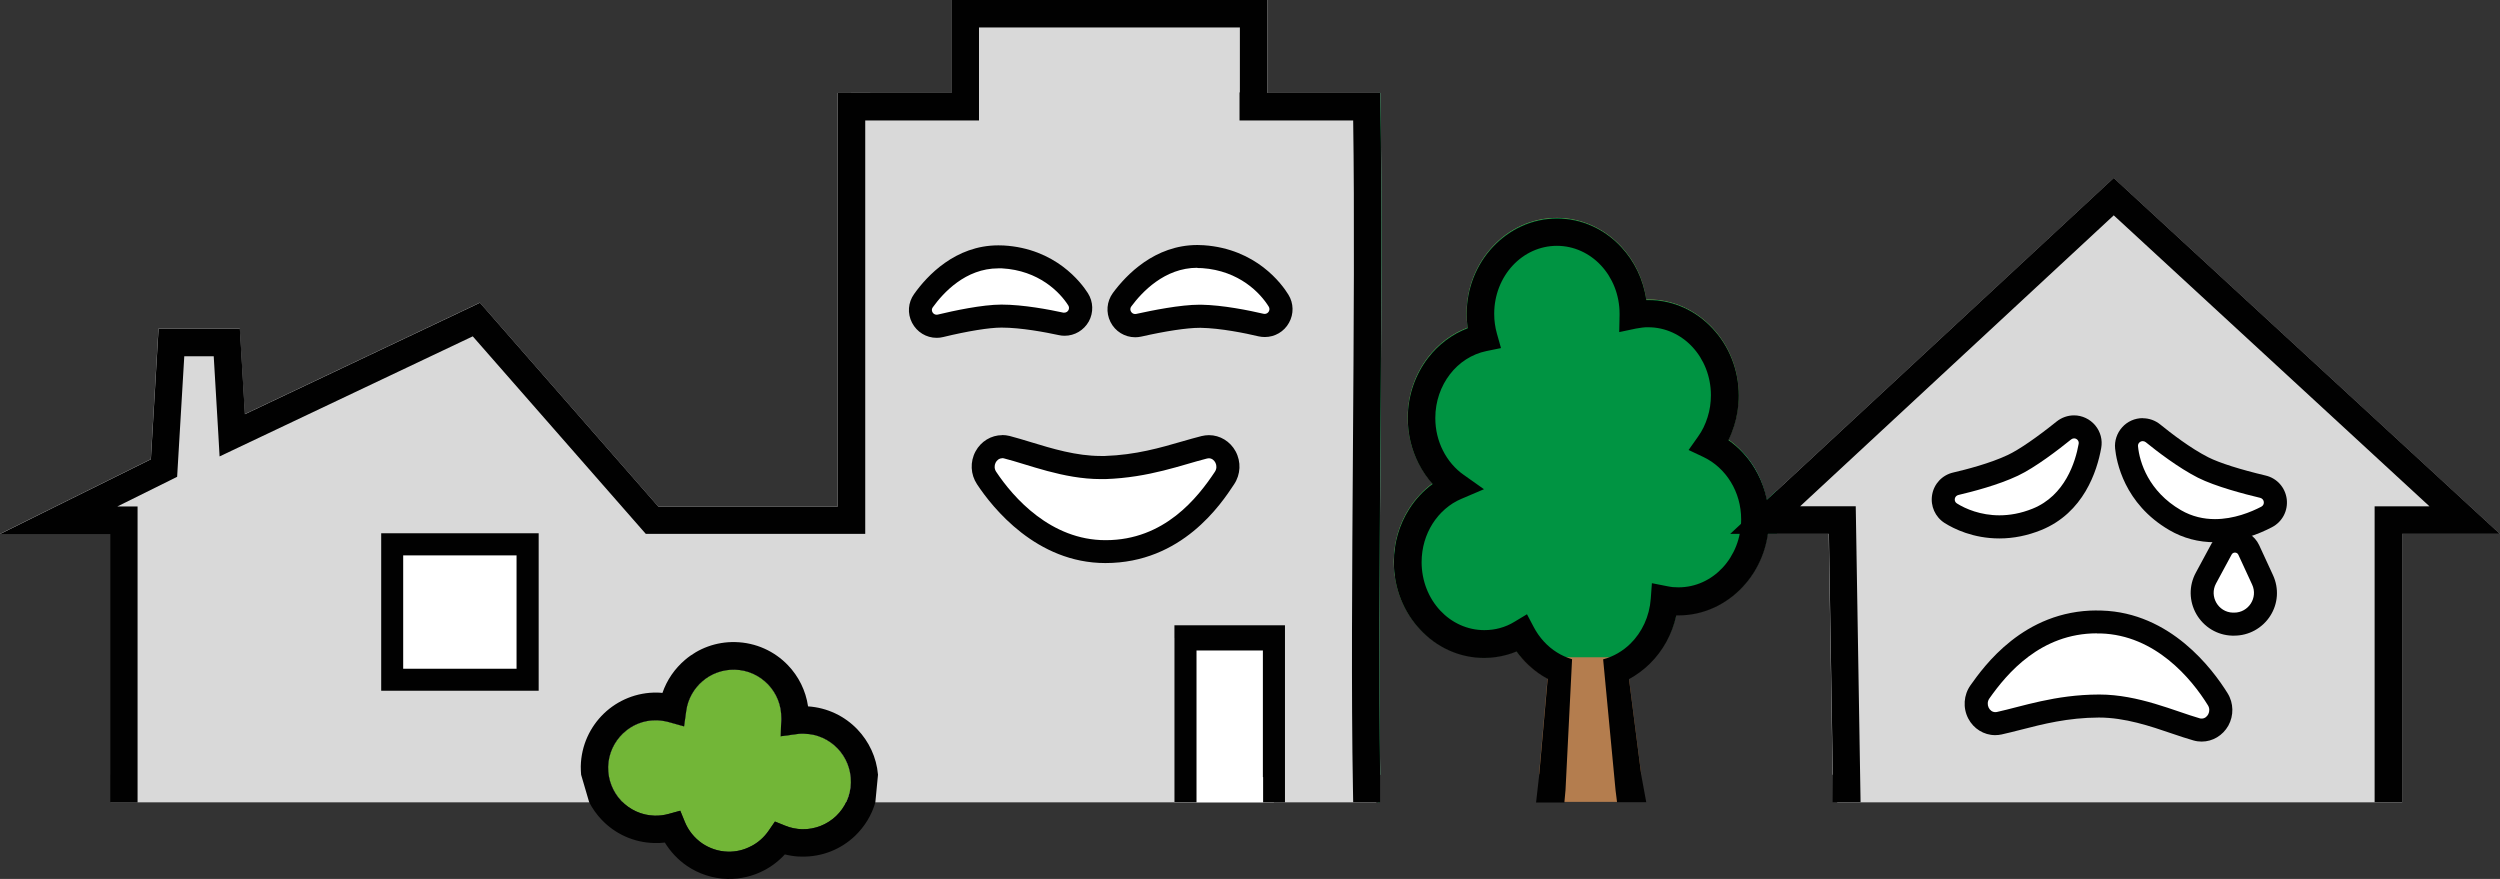
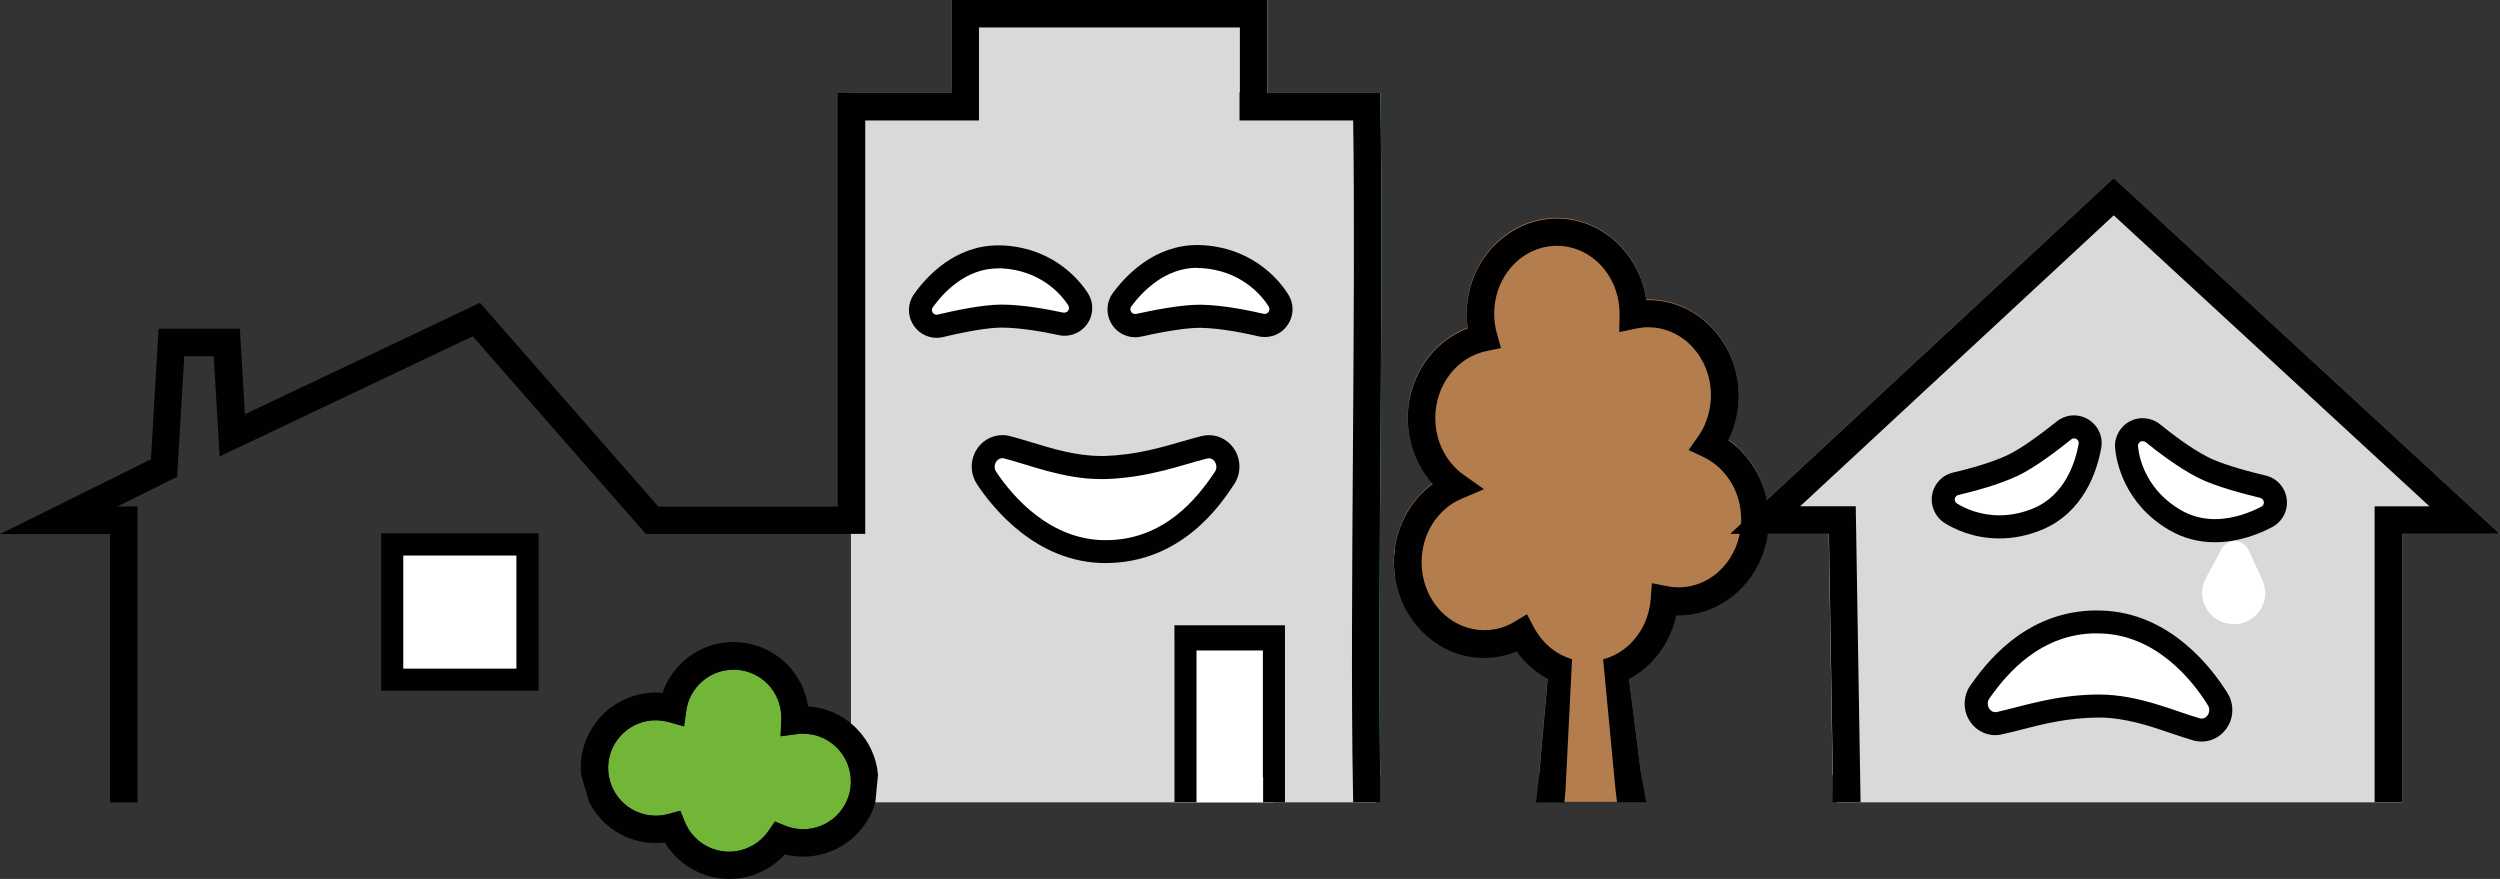
<svg xmlns="http://www.w3.org/2000/svg" id="Layer_2" data-name="Layer 2" viewBox="0 0 217.34 76.41">
  <rect x="0" y="0" width="217.34" height="76.41" fill="#333333" stroke="none" />
  <defs>
    <style>
      .cls-1 {
        fill: #009442;
      }

      .cls-1, .cls-2, .cls-3, .cls-4, .cls-5, .cls-6 {
        stroke-width: 0px;
      }

      .cls-2 {
        fill: #010101;
      }

      .cls-3 {
        fill: #d9d9d9;
      }

      .cls-4 {
        fill: #b47d4e;
      }

      .cls-5 {
        fill: #fff;
      }

      .cls-6 {
        fill: #72b637;
      }
    </style>
  </defs>
  <path class="cls-3" d="M159.72,67.36v2.39h49.11v-2.39h0v-20.94s5.44,0,5.44,0h3.06l-2.25-2.07-30.51-28.12-.81-.75-.81.75-29.37,27.25c-.2-1.02-.56-1.98-1.07-2.83-.34-.55-.74-1.05-1.19-1.51v12c.05-.05.11-.1.16-.16,1.14-1.22,1.91-2.8,2.17-4.57h5.33l.34,20.94" />
  <path class="cls-4" d="M145.72,53.44c.07,0,.14,0,.2,0,2.1,0,4-.88,5.41-2.31v-12c-.33-.34-.69-.65-1.08-.92.2-.4.37-.82.5-1.25.26-.83.4-1.71.4-2.62,0-2.27-.87-4.34-2.28-5.84-1.43-1.52-3.4-2.47-5.57-2.47-.06,0-.13,0-.19,0-.25-1.79-1.04-3.39-2.19-4.62-1.43-1.52-3.4-2.47-5.57-2.47s-4.15.94-5.57,2.47c-1.41,1.5-2.28,3.57-2.28,5.84,0,.4.03.8.09,1.21v.02c-1.35.51-2.54,1.41-3.43,2.56-1.11,1.43-1.78,3.27-1.78,5.26,0,1.4.33,2.73.92,3.9.34.67.75,1.28,1.24,1.82-.8.59-1.49,1.34-2.04,2.19-.84,1.32-1.33,2.91-1.33,4.62,0,2.27.87,4.34,2.28,5.84,1.43,1.52,3.4,2.47,5.57,2.47.68,0,1.35-.1,2-.28.28-.08.54-.17.81-.28.61.85,1.38,1.58,2.26,2.12.15.09.3.18.45.26l-.74,8.36h1.71-.29s-.43,0-.43,0v2.39h6.72v-2.39h1s.17,0,.17,0l-1.07-8.37c.66-.36,1.27-.81,1.81-1.34,1.12-1.11,1.94-2.56,2.3-4.2Z" />
-   <path class="cls-3" d="M75.66,69.75V8.08h-2.84v35.95h-15.6l-14.91-17.04-.6-.68-.81.39-19.62,9.3-.37-6.3-.07-1.13h-7.06l-.07,1.13-.6,10.22-8.54,4.23-4.58,2.27h9.58v20.94h.02v2.39h44.57s-.1-.08-.15-.13c-.73-.77-1.18-1.81-1.15-2.96v-.02s0,0,0,0h0s0,0,0,0c.03-1.13.52-2.15,1.28-2.88.77-.73,1.81-1.18,2.96-1.15h.02s0,0,0,0h0c.15,0,.32.02.5.04h0c.18.03.35.06.52.11l1.32.37.19-1.36c.14-1.03.67-1.94,1.42-2.58.75-.64,1.72-1.01,2.78-.99,1.14.02,2.17.51,2.91,1.28.73.76,1.17,1.81,1.15,2.95h0v.06h0v.08s-.07,1.42-.07,1.42l1.41-.19c.1-.01.2-.02.32-.03.12,0,.23,0,.32,0,1.14.02,2.17.51,2.91,1.28.73.77,1.18,1.81,1.15,2.96-.01.62-.17,1.2-.43,1.72h2.12Z" />
  <g>
    <path class="cls-3" d="M121.31,47.41c-.08.47-.13.95-.13,1.44s.05.98.13,1.46v-2.9Z" />
    <path class="cls-3" d="M119.64,67.36h.35c-.12-7.95-.05-18.2.02-28.44.07-10.77.15-21.55,0-29.66l-.02-1.18h-9.8V0h-27.46v8.08h-8.75v61.67h45.67v-2.39Z" />
  </g>
  <g>
    <path class="cls-1" d="M119.91,67.36h-.47s.55,0,.55,0c-.12-7.95-.05-18.2.02-28.44.07-10.77.15-21.55,0-29.66l-.02-1.18h-.18v61.67h.1v-2.39Z" />
-     <path class="cls-1" d="M153.59,43.48c-.2-1.02-.56-1.98-1.07-2.83-.59-.97-1.36-1.8-2.27-2.43.2-.4.37-.82.5-1.25.26-.83.4-1.71.4-2.62,0-2.27-.87-4.34-2.28-5.84-1.43-1.52-3.4-2.47-5.57-2.47-.06,0-.13,0-.19,0-.25-1.79-1.04-3.39-2.19-4.62-1.43-1.52-3.4-2.47-5.57-2.47s-4.15.94-5.57,2.47c-1.41,1.5-2.28,3.57-2.28,5.84,0,.4.03.8.09,1.21v.02c-1.35.51-2.54,1.41-3.43,2.56-1.11,1.43-1.78,3.27-1.78,5.26,0,1.4.33,2.73.92,3.9.34.67.75,1.28,1.24,1.82-.8.59-1.49,1.34-2.04,2.19-.84,1.32-1.33,2.91-1.33,4.62,0,2.27.87,4.34,2.28,5.84,1.43,1.52,3.4,2.47,5.57,2.47.68,0,1.35-.1,2-.28.28-.08.54-.17.81-.28.14.19.29.37.44.55h11.59c.89-1.04,1.56-2.3,1.87-3.71.07,0,.14,0,.2,0,2.18,0,4.15-.94,5.57-2.47,1.14-1.22,1.91-2.8,2.17-4.57h.81v-3.76l-.89.83Z" />
  </g>
  <rect class="cls-5" x="102.1" y="55.46" width="8.65" height="14.29" />
  <rect class="cls-5" x="35.05" y="48.28" width="9.86" height="9.86" />
  <path class="cls-6" d="M65.29,73.57c.61-.31,1.14-.78,1.53-1.35l.55-.8.89.36c.24.1.48.17.72.22.25.05.5.08.75.09,1.15.02,2.19-.42,2.96-1.15.77-.74,1.26-1.76,1.28-2.91.02-1.15-.42-2.19-1.15-2.96-.74-.77-1.76-1.26-2.91-1.28-.1,0-.2,0-.32,0-.12,0-.22.02-.32.03l-1.41.19.06-1.42v-.08h0v-.06h0c.02-1.14-.42-2.19-1.15-2.95-.74-.77-1.76-1.26-2.91-1.28-1.06-.02-2.03.35-2.78.99-.75.64-1.28,1.55-1.42,2.58l-.19,1.36-1.32-.37c-.17-.05-.34-.08-.52-.11h0c-.18-.03-.35-.04-.5-.05h0s0,0,0,0h-.02c-1.15-.03-2.19.41-2.96,1.15-.76.73-1.25,1.75-1.28,2.88h0s0,.02,0,.02c-.02,1.15.42,2.19,1.15,2.96.73.76,1.75,1.25,2.88,1.28h0s0,0,0,0h.02c.19,0,.4,0,.61-.03.21-.03.41-.07.59-.12l1.02-.28.4.98c.31.75.83,1.39,1.49,1.85.65.44,1.42.71,2.25.73.71.02,1.39-.15,1.98-.46h0Z" />
  <g>
    <path class="cls-2" d="M119.98,69.74h-1.17s-1.17,0-1.17,0l-.02-1.17c-.15-8.11-.07-18.89,0-29.66.07-10.24.14-20.49.02-28.44h-9.88v-2.44h.03V2.39h-22.68v8.08h-9.89v35.94h-18.54s-.54,0-.54,0l-.36-.41-14.68-16.76-20.41,9.68-1.6.76-.1-1.77-.41-6.94h-2.56l-.58,9.79-.04.69-.62.31-4.58,2.27h1.76v25.73h-2.39v-2.39h0v-20.94H0l4.58-2.27,8.54-4.23.6-10.22.07-1.13h7.06l.07,1.13.37,6.3,19.62-9.3.81-.39.6.68,14.91,17.04h15.6V8.08h9.89V0h27.46v8.08h9.8l.02,1.18c.15,8.11.07,18.89,0,29.66-.07,10.25-.14,20.49-.02,28.44h0" />
    <polygon class="cls-2" points="104 69.75 104.02 69.75 104.02 67.56 104.02 67.29 104.02 56.82 104.02 56.55 109.79 56.55 109.79 56.82 109.79 67.29 109.79 67.56 109.81 67.56 109.81 69.75 110.75 69.75 111.71 69.75 111.71 68.65 111.71 67.29 111.71 56.82 111.71 55.46 111.71 54.36 110.75 54.36 109.81 54.36 104 54.36 103.06 54.36 102.1 54.36 102.1 55.46 102.1 56.82 102.1 67.29 102.1 68.65 102.1 69.75 103.06 69.75 104 69.75 104 69.75" />
    <path class="cls-2" d="M34.09,46.36h12.74v13.69h-13.69v-13.69h.96ZM44.91,48.28h-9.86v9.86h9.86v-9.86h0Z" />
    <path class="cls-2" d="M76.1,69.75c-.32,1.13-.94,2.12-1.76,2.91-1.21,1.16-2.86,1.85-4.66,1.81-.41,0-.8-.05-1.18-.13-.09-.02-.18-.04-.27-.06-.52.57-1.15,1.05-1.85,1.41h0c-.93.48-2,.74-3.12.72-1.32-.03-2.54-.45-3.55-1.14-.77-.53-1.42-1.22-1.91-2.02-.28.03-.57.05-.89.04h0s0,0,0,0h-.02c-1.81-.04-3.43-.81-4.58-2.02-.43-.45-.8-.97-1.09-1.53l-.7-2.39c-.02-.24-.03-.48-.03-.72h0s0-.02,0-.02c.04-1.81.81-3.42,2.01-4.58,1.2-1.15,2.84-1.85,4.64-1.82h0s0,0,0,0h.02c.15,0,.29.02.43.03.39-1.13,1.07-2.11,1.96-2.87,1.17-1,2.71-1.59,4.37-1.55,1.81.04,3.43.81,4.58,2.01.92.96,1.55,2.2,1.75,3.58,1.69.11,3.2.86,4.29,2,1,1.05,1.66,2.42,1.79,3.94l-.23,2.39ZM65.29,73.57c.61-.31,1.14-.78,1.53-1.35l.55-.8.89.36c.24.1.48.17.72.22.25.05.5.08.75.09,1.15.02,2.19-.42,2.96-1.15.77-.74,1.26-1.76,1.28-2.91.02-1.15-.42-2.19-1.15-2.96-.74-.77-1.76-1.26-2.91-1.28-.1,0-.2,0-.32,0-.12,0-.22.02-.32.03l-1.41.19.06-1.42v-.08h0v-.06h0c.02-1.14-.42-2.19-1.15-2.95-.74-.77-1.76-1.26-2.91-1.28-1.06-.02-2.03.35-2.78.99-.75.64-1.28,1.55-1.42,2.58l-.19,1.36-1.32-.37c-.17-.05-.34-.08-.52-.11h0c-.18-.03-.35-.04-.5-.05h0s0,0,0,0h-.02c-1.15-.03-2.19.41-2.96,1.15-.76.73-1.25,1.75-1.28,2.88h0s0,.02,0,.02c-.02,1.15.42,2.19,1.15,2.96.73.76,1.75,1.25,2.88,1.28h0s0,0,0,0h.02c.19,0,.4,0,.61-.03.21-.03.41-.07.59-.12l1.02-.28.4.98c.31.75.83,1.39,1.49,1.85.65.44,1.42.71,2.25.73.71.02,1.39-.15,1.98-.46h0Z" />
  </g>
  <path class="cls-2" d="M143.12,69.74h-1.49s-1.05,0-1.05,0l-.13-1.04-1.08-11.38c.9-.24,1.72-.72,2.38-1.37.99-.98,1.65-2.35,1.76-3.9l.1-1.35,1.32.26c.18.04.35.06.49.08.14.01.3.02.5.02,1.5,0,2.85-.65,3.83-1.7,1-1.07,1.62-2.56,1.62-4.21,0-1.2-.33-2.32-.9-3.25-.58-.95-1.41-1.71-2.38-2.17l-1.29-.61.82-1.16c.36-.5.64-1.07.83-1.69.19-.59.29-1.24.29-1.91,0-1.65-.62-3.14-1.62-4.21-.98-1.05-2.34-1.7-3.83-1.7-.2,0-.38,0-.53.03h0c-.17.02-.34.05-.52.08l-1.47.31.03-1.5v-.02c0-.12,0,.24,0-.07,0-1.65-.62-3.14-1.62-4.21-.98-1.05-2.34-1.7-3.83-1.7s-2.85.65-3.83,1.7c-1,1.07-1.62,2.56-1.62,4.21,0,.31.02.61.06.88.04.29.1.58.18.86l.35,1.24-1.27.26c-1.26.26-2.38.99-3.17,2.02-.79,1.03-1.27,2.35-1.27,3.8,0,1.03.24,1.99.66,2.82.43.86,1.06,1.6,1.82,2.13l1.75,1.24-1.97.84c-1.02.43-1.89,1.2-2.5,2.16-.6.95-.95,2.1-.95,3.34,0,1.65.62,3.14,1.62,4.21.98,1.05,2.34,1.7,3.83,1.7.48,0,.93-.06,1.36-.18.45-.12.88-.31,1.27-.55l1.08-.65.59,1.12c.48.91,1.18,1.68,2.02,2.2.4.25.84.45,1.31.59h0l-.57,11.37-.1,1.09h-2.46l.27-2.39h0l.74-8.36c-.15-.08-.31-.17-.45-.26-.88-.55-1.64-1.27-2.26-2.12-.26.11-.53.2-.81.28-.65.18-1.32.28-2,.28-2.18,0-4.15-.94-5.57-2.47-1.41-1.5-2.28-3.57-2.28-5.84,0-1.71.49-3.3,1.33-4.62.54-.86,1.23-1.6,2.04-2.19-.49-.54-.91-1.16-1.24-1.82-.59-1.17-.92-2.5-.92-3.9,0-1.99.67-3.82,1.78-5.26.89-1.15,2.08-2.05,3.43-2.56v-.02c-.06-.41-.09-.81-.09-1.21,0-2.27.87-4.34,2.28-5.84,1.43-1.52,3.4-2.47,5.57-2.47s4.15.94,5.57,2.47c1.15,1.23,1.94,2.83,2.19,4.62.07,0,.13,0,.19,0,2.18,0,4.15.94,5.57,2.47,1.41,1.5,2.28,3.57,2.28,5.84,0,.91-.14,1.79-.4,2.62-.14.43-.3.85-.5,1.25.91.64,1.68,1.46,2.27,2.43.79,1.3,1.25,2.84,1.25,4.49,0,2.27-.87,4.34-2.28,5.84-1.43,1.52-3.4,2.47-5.57,2.47-.06,0-.13,0-.2,0-.36,1.64-1.17,3.09-2.3,4.2-.54.53-1.15.98-1.81,1.34l1.07,8.37h0l.44,2.39Z" />
  <g>
    <g>
      <path class="cls-5" d="M81.42,28.37c-.53,0-1.01-.29-1.25-.77-.24-.47-.2-1.03.11-1.46,1.02-1.42,3.22-3.81,6.51-3.81.13,0,.25,0,.38.01,4.05.23,6.03,2.88,6.55,3.69.28.43.29.98.05,1.43-.25.45-.72.73-1.23.73h-.11l-.2-.03c-1.16-.25-3.37-.67-5.17-.67-1.57,0-4,.53-5.31.85-.11.03-.22.04-.33.04Z" />
      <path class="cls-2" d="M86.79,23.33c.11,0,.21,0,.32,0,3.2.18,5.03,2.07,5.76,3.22.18.28-.03.63-.34.63-.03,0-.06,0-.09,0-1.19-.26-3.48-.7-5.38-.7h0c-1.67,0-4.17.54-5.54.87-.03,0-.07.01-.1.01-.31,0-.53-.37-.33-.64.9-1.25,2.84-3.39,5.7-3.39M86.79,21.33c-3.74,0-6.2,2.65-7.32,4.23-.53.74-.6,1.69-.18,2.5.42.81,1.24,1.31,2.14,1.31.19,0,.38-.02.57-.07,2.15-.52,4-.82,5.07-.82,1.71,0,3.84.41,4.96.65.17.04.34.06.52.06.88,0,1.68-.48,2.11-1.25.42-.77.39-1.71-.08-2.45-.58-.91-2.81-3.89-7.33-4.15-.15,0-.29-.01-.44-.01h0Z" />
    </g>
    <g>
      <path class="cls-5" d="M96.11,47.95c-5.51,0-9.07-4.48-10.34-6.4-.36-.55-.39-1.25-.08-1.83.29-.55.85-.89,1.44-.89.13,0,.27.02.4.05.54.14,1.15.32,1.81.52,1.82.56,4.08,1.25,6.36,1.25,0,0,.25,0,.38,0,2.82-.1,5.13-.77,6.99-1.31.58-.17,1.12-.33,1.63-.46.13-.03.26-.05.4-.05.59,0,1.15.34,1.44.89.31.58.28,1.29-.08,1.83-1.05,1.58-4.23,6.4-10.33,6.4h-.02Z" />
      <path class="cls-2" d="M87.13,39.83s.1,0,.15.02c2.1.53,5.16,1.8,8.41,1.8.14,0,.28,0,.42,0,3.82-.13,6.64-1.24,8.83-1.79.05-.01.1-.02.15-.02.51,0,.86.67.53,1.17-1.5,2.26-4.39,5.95-9.49,5.95h-.03c-4.74,0-8-3.69-9.5-5.95-.33-.5.01-1.17.53-1.17M87.13,37.83c-.96,0-1.85.54-2.32,1.41-.49.91-.44,2,.13,2.86,1.36,2.06,5.18,6.85,11.16,6.85,6.66,0,10.07-5.15,11.19-6.85.57-.86.62-1.95.13-2.86-.47-.87-1.36-1.41-2.32-1.41-.21,0-.43.03-.64.08-.52.13-1.08.29-1.67.46-1.9.55-4.04,1.18-6.74,1.27-.12,0-.23,0-.35,0-2.14,0-4.23-.64-6.07-1.2-.66-.2-1.28-.39-1.86-.54-.21-.05-.43-.08-.64-.08h0Z" />
    </g>
    <g>
      <path class="cls-5" d="M98.69,28.31c-.53,0-1.02-.3-1.26-.78-.24-.48-.19-1.04.12-1.47,1.04-1.41,3.26-3.76,6.55-3.76.16,0,.32,0,.48.02,4.09.29,6.06,3,6.57,3.83.27.44.28.98.03,1.43-.25.45-.72.73-1.23.73h-.12l-.21-.04c-1.17-.27-3.4-.73-5.23-.76h-.11c-1.6,0-4,.49-5.29.78l-.11.02h-.21Z" />
      <path class="cls-2" d="M104.1,23.3c.14,0,.27,0,.41.01,3.24.23,5.06,2.17,5.79,3.35.17.28-.04.63-.35.63-.03,0-.06,0-.1-.01-1.2-.28-3.52-.76-5.44-.79-.04,0-.08,0-.12,0-1.69,0-4.14.5-5.51.8-.03,0-.06.01-.1.01-.32,0-.54-.38-.33-.66.92-1.24,2.89-3.36,5.74-3.36M104.1,21.3h0c-3.72,0-6.2,2.61-7.35,4.17-.54.74-.62,1.7-.21,2.52.41.82,1.24,1.33,2.15,1.33.18,0,.36-.02.54-.06,2.12-.48,3.97-.76,5.07-.76h.09c1.73.03,3.89.47,5.02.74.18.04.37.06.55.06.87,0,1.68-.47,2.1-1.24.43-.76.41-1.7-.05-2.44-.57-.93-2.79-3.98-7.35-4.3-.19-.01-.37-.02-.55-.02h0Z" />
    </g>
  </g>
  <path class="cls-2" d="M159.34,67.35h0l-.34-20.94h-8.58l2.23-2.07,30.3-28.12.81-.75.81.75,30.51,28.12,2.25,2.07h-8.5s0,20.94,0,20.94h0v2.39h-2.39v-24.53s0-1.19,0-1.19h4.77l-27.45-25.3-27.26,25.29h4.83l.02,1.18.38,23.33.02,1.22h-2.43" />
  <g>
    <g>
      <path class="cls-5" d="M173.82,45.8c-2.04,0-3.53-.74-4.23-1.19-.48-.3-.73-.86-.64-1.42.09-.56.51-1.01,1.07-1.14,1.15-.27,3.33-.83,4.96-1.6,1.42-.67,3.39-2.19,4.44-3.03.25-.2.56-.31.88-.31.42,0,.82.19,1.09.51.27.32.38.74.3,1.15-.33,1.82-1.37,5.07-4.61,6.38-1.07.43-2.17.65-3.26.65Z" />
      <path class="cls-2" d="M180.31,38.11c.24,0,.45.21.4.48-.28,1.57-1.18,4.49-4,5.63-1.04.42-2.01.58-2.89.58-1.64,0-2.94-.56-3.69-1.03-.31-.19-.23-.66.13-.74,1.19-.28,3.45-.86,5.16-1.67,1.51-.71,3.54-2.27,4.64-3.16.08-.06.17-.09.25-.09M180.31,36.11h0c-.55,0-1.08.19-1.51.53-1.73,1.39-3.27,2.45-4.24,2.91-1.54.73-3.64,1.27-4.76,1.53-.95.22-1.67.98-1.83,1.95-.16.96.27,1.92,1.09,2.44.8.5,2.47,1.34,4.76,1.34,1.23,0,2.45-.25,3.64-.73,3.68-1.5,4.85-5.11,5.21-7.13.13-.7-.06-1.42-.52-1.97-.46-.55-1.14-.87-1.85-.87h0Z" />
    </g>
    <g>
      <path class="cls-5" d="M191.4,63.48c-.15,0-.3-.02-.44-.06-.54-.15-1.14-.36-1.79-.58-1.9-.65-4.26-1.45-6.67-1.45-2.86,0-5.19.61-7.06,1.09-.59.15-1.14.29-1.65.4-.11.02-.23.04-.35.04-.6,0-1.16-.35-1.45-.91-.31-.6-.26-1.31.13-1.86,1.06-1.5,4.3-6.08,10.17-6.08.12,0,.25,0,.37,0,5.5.16,8.92,4.75,10.14,6.72.34.55.35,1.25.04,1.81-.3.53-.85.87-1.43.87Z" />
      <path class="cls-2" d="M182.29,55.07c.11,0,.23,0,.34,0,4.74.14,7.89,3.93,9.32,6.25.31.5-.04,1.15-.54,1.15-.06,0-.11,0-.17-.02-2.16-.62-5.33-2.07-8.73-2.07-.01,0-.03,0-.04,0-3.82.01-6.68,1.04-8.88,1.52-.05.01-.09.01-.13.01-.52,0-.86-.69-.51-1.19,1.53-2.17,4.45-5.66,9.35-5.66M182.29,53.07h0c-6.38,0-9.84,4.9-10.98,6.5-.6.85-.68,1.96-.2,2.89.46.89,1.36,1.45,2.34,1.45.19,0,.38-.02.56-.06.52-.11,1.08-.26,1.68-.41,1.91-.49,4.08-1.05,6.78-1.06,2.27,0,4.45.74,6.38,1.4.65.22,1.27.43,1.84.59.24.07.48.1.72.1.95,0,1.83-.53,2.31-1.38.49-.88.47-1.97-.06-2.82-1.3-2.1-4.97-7.02-10.96-7.19-.13,0-.27,0-.4,0h0Z" />
    </g>
    <g>
      <path class="cls-5" d="M194.14,54.26c-1-.03-1.85-.54-2.33-1.36-.47-.82-.49-1.81-.04-2.64l1.36-2.52c.23-.43.67-.69,1.16-.69.51,0,.98.3,1.19.77l1.2,2.6c.39.85.32,1.82-.18,2.6-.5.78-1.36,1.25-2.29,1.25h-.09Z" />
-       <path class="cls-2" d="M194.3,48.04c.12,0,.23.06.29.18l1.2,2.6c.53,1.14-.31,2.44-1.56,2.44-.02,0-.04,0-.06,0h-.06c-1.27-.04-2.06-1.41-1.46-2.53l1.36-2.52c.06-.11.17-.17.28-.17M194.3,46.04c-.85,0-1.63.47-2.04,1.22l-1.36,2.52c-.62,1.14-.6,2.49.05,3.62.65,1.12,1.81,1.82,3.1,1.86h.06s.12,0,.12,0c1.27,0,2.44-.64,3.13-1.71.69-1.07.78-2.4.24-3.56l-1.2-2.6c-.38-.82-1.2-1.34-2.1-1.34h0Z" />
    </g>
    <g>
      <path class="cls-5" d="M192.56,46.14c-1.25,0-2.41-.31-3.46-.91-3.55-2.05-4.13-5.36-4.23-6.32-.04-.4.09-.79.36-1.08.27-.3.65-.47,1.05-.47.32,0,.64.11.89.32.93.76,2.74,2.15,4.37,2.98,1.42.72,3.86,1.35,5.19,1.67.58.14,1,.61,1.08,1.2s-.22,1.15-.75,1.43c-1.05.55-2.67,1.2-4.5,1.2Z" />
      <path class="cls-2" d="M186.28,38.35c.09,0,.18.03.26.09.96.78,2.83,2.22,4.54,3.09,1.51.76,4.02,1.42,5.41,1.75.37.09.44.59.1.77-.9.47-2.39,1.08-4.03,1.08-.96,0-1.98-.21-2.96-.78-2.81-1.63-3.6-4.17-3.73-5.55-.03-.26.19-.45.41-.45M186.28,36.35h0c-.68,0-1.34.29-1.79.8-.45.5-.68,1.18-.61,1.85.11,1.08.76,4.79,4.72,7.09,1.2.7,2.53,1.05,3.96,1.05,2.03,0,3.82-.71,4.96-1.31.9-.47,1.4-1.43,1.28-2.44-.13-1.01-.85-1.82-1.84-2.05-2.19-.52-4-1.09-4.97-1.58-1.55-.78-3.29-2.13-4.19-2.86-.43-.35-.97-.54-1.52-.54h0Z" />
    </g>
  </g>
</svg>